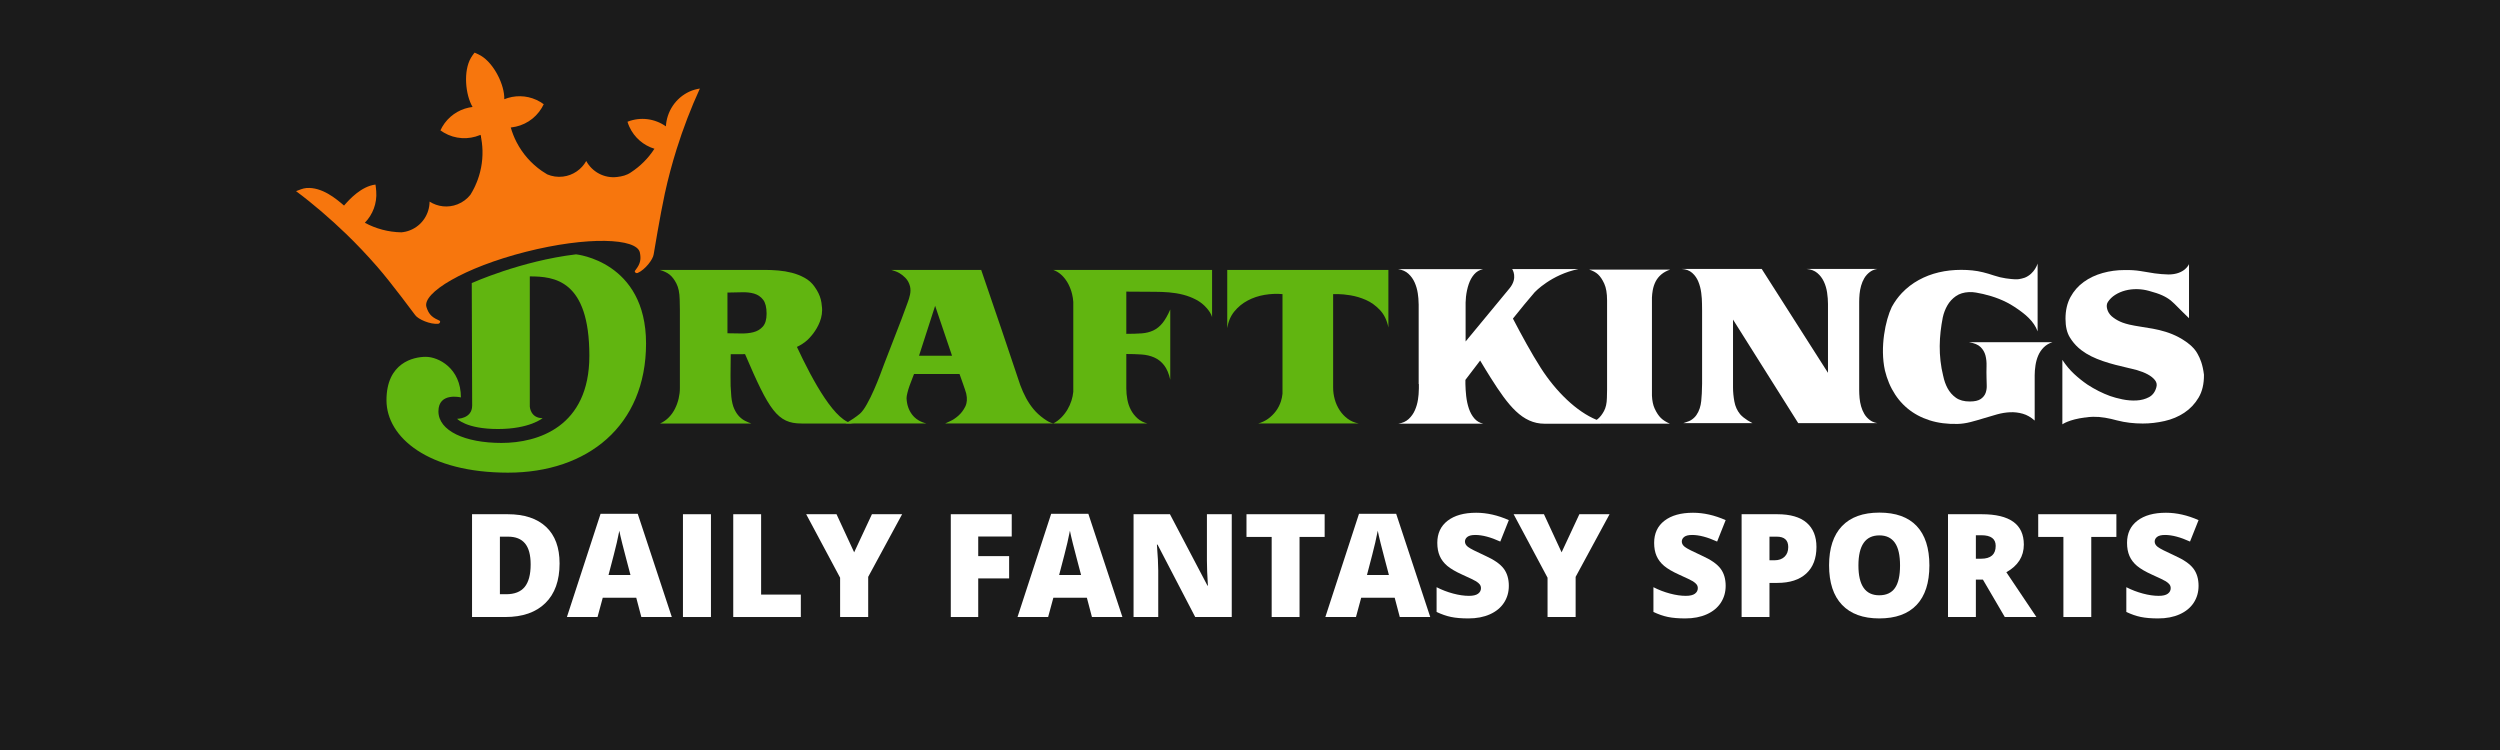
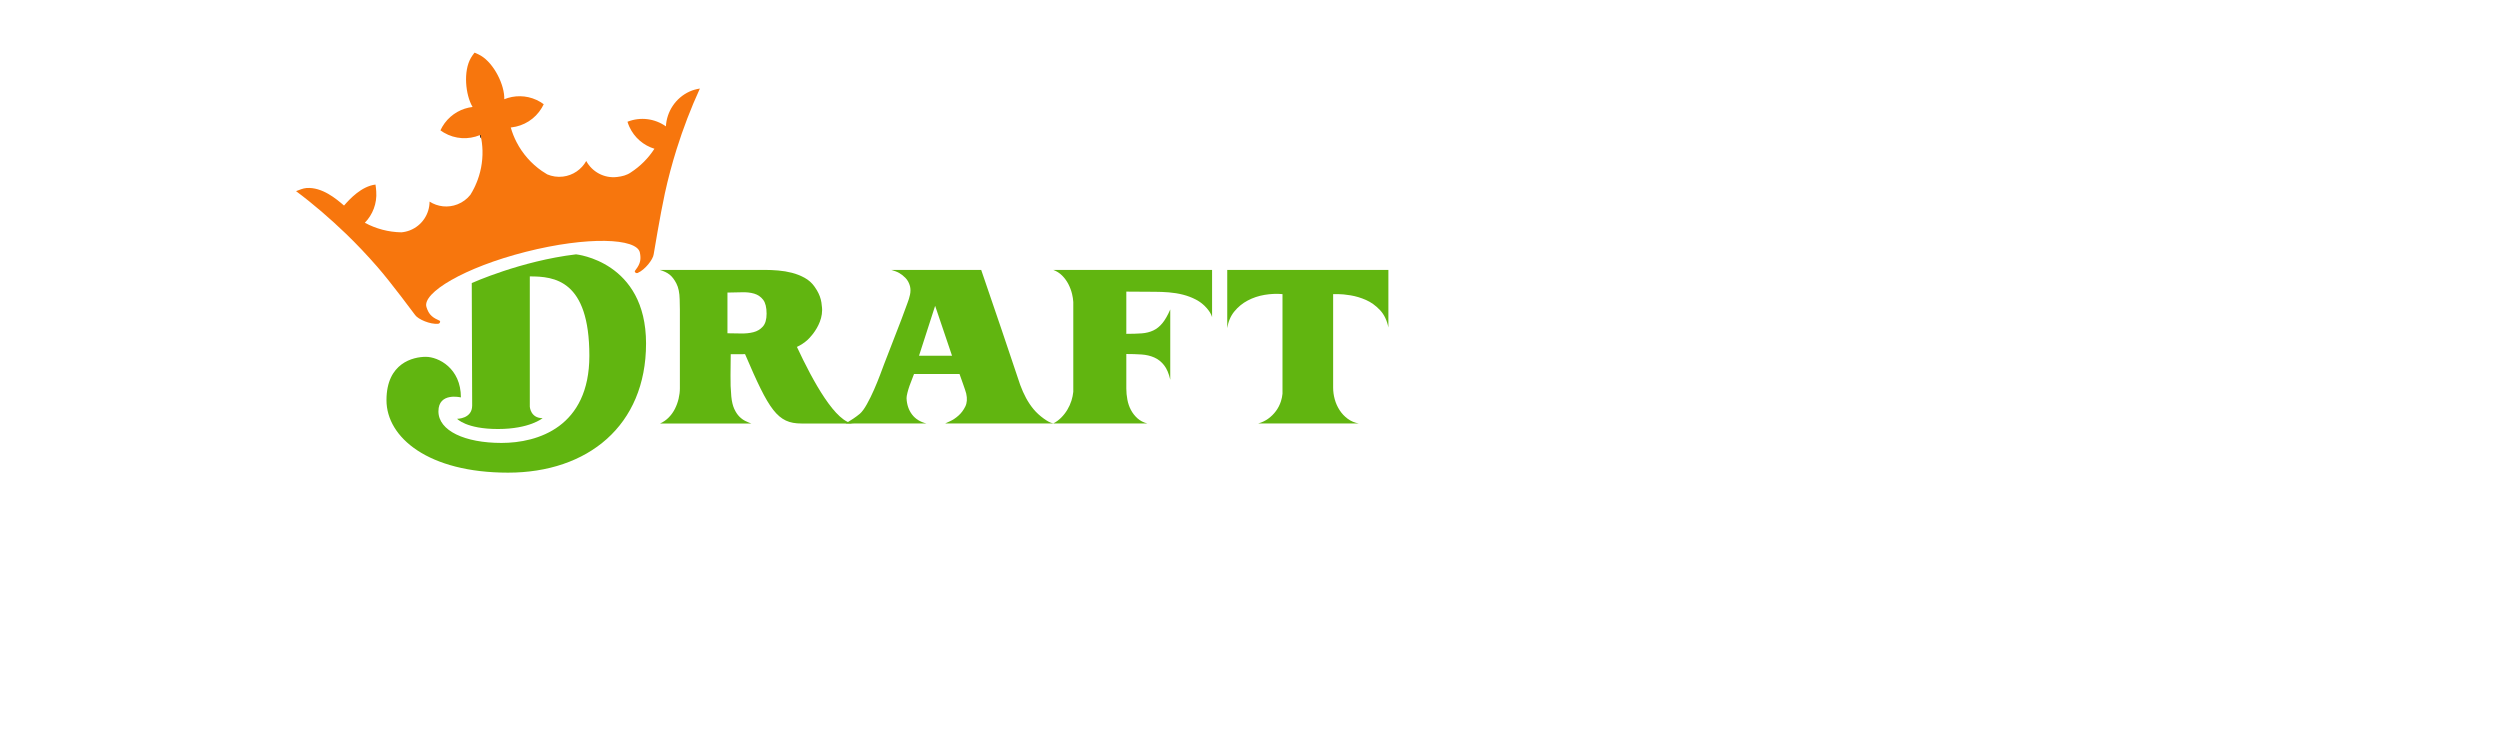
<svg xmlns="http://www.w3.org/2000/svg" height="114px" version="1.1" viewBox="0 0 380 114" width="380px">
  <title>DFS_linear_colored_onBlack_380x114</title>
  <g fill="none" fill-rule="evenodd" id="DFS_linear_colored_onBlack_380x114" stroke="none" stroke-width="1">
-     <rect fill="#1B1B1B" fill-rule="nonzero" height="114" id="bounds" width="380" x="0" y="0" />
    <g fill-rule="nonzero" id="DFS_linear_colored_onBlack" transform="translate(44.998, 8)">
      <g fill="#FFFFFF" id="Group" transform="translate(26.752, 69.916)">
        <path d="M13.306,7.726 C13.306,10.334 12.586,12.343 11.145,13.754 C9.705,15.165 7.68,15.87 5.071,15.87 L0,15.87 L0,0.246 L5.425,0.246 C7.941,0.246 9.884,0.887 11.253,2.169 C12.621,3.451 13.306,5.304 13.306,7.726 Z M8.91,7.876 C8.91,6.444 8.626,5.383 8.058,4.691 C7.489,4 6.626,3.655 5.468,3.655 L4.235,3.655 L4.235,12.407 L5.179,12.407 C6.465,12.407 7.409,12.035 8.009,11.291 C8.609,10.546 8.91,9.408 8.91,7.876 Z" id="Shape" />
        <path d="M25.733,15.87 L24.961,12.941 L19.868,12.941 L19.074,15.87 L14.421,15.87 L19.536,0.181 L25.186,0.181 L30.365,15.87 L25.733,15.87 Z M24.081,9.479 L23.406,6.915 C23.249,6.344 23.058,5.607 22.833,4.702 C22.607,3.797 22.459,3.148 22.388,2.757 C22.323,3.12 22.196,3.719 22.007,4.552 C21.817,5.386 21.398,7.028 20.747,9.479 L24.081,9.479 L24.081,9.479 Z" id="Shape" />
        <polygon id="Path" points="32.059 15.87 32.059 0.246 36.315 0.246 36.315 15.87" />
        <polygon id="Path" points="39.704 15.87 39.704 0.246 43.939 0.246 43.939 12.461 49.975 12.461 49.975 15.87 39.704 15.87" />
        <polygon id="Path" points="58.081 6.038 60.783 0.246 65.372 0.246 60.215 9.767 60.215 15.87 55.947 15.87 55.947 9.896 50.79 0.246 55.401 0.246" />
        <polygon id="Path" points="76.94 15.87 72.77 15.87 72.77 0.246 82.033 0.246 82.033 3.634 76.94 3.634 76.94 6.615 81.637 6.615 81.637 10.003 76.94 10.003" />
        <path d="M94.225,15.87 L93.453,12.941 L88.36,12.941 L87.566,15.87 L82.913,15.87 L88.028,0.181 L93.678,0.181 L98.857,15.87 L94.225,15.87 Z M92.573,9.479 L91.898,6.915 C91.741,6.344 91.55,5.607 91.325,4.702 C91.099,3.797 90.951,3.148 90.88,2.757 C90.815,3.12 90.688,3.719 90.499,4.552 C90.309,5.386 89.89,7.028 89.239,9.479 L92.573,9.479 L92.573,9.479 Z" id="Shape" />
        <path d="M115.476,15.87 L109.922,15.87 L104.196,4.863 L104.1,4.863 C104.236,6.594 104.303,7.916 104.303,8.827 L104.303,15.87 L100.551,15.87 L100.551,0.246 L106.083,0.246 L111.787,11.104 L111.852,11.104 C111.751,9.529 111.702,8.265 111.702,7.309 L111.702,0.246 L115.476,0.246 L115.476,15.87 L115.476,15.87 Z" id="Path" />
        <polygon id="Path" points="125.78 15.87 121.544 15.87 121.544 3.697 117.716 3.697 117.716 0.246 129.597 0.246 129.597 3.697 125.78 3.697" />
        <path d="M141.016,15.87 L140.243,12.941 L135.151,12.941 L134.357,15.87 L129.704,15.87 L134.818,0.181 L140.468,0.181 L145.647,15.87 L141.016,15.87 Z M139.364,9.479 L138.688,6.915 C138.531,6.344 138.34,5.607 138.115,4.702 C137.89,3.797 137.742,3.148 137.67,2.757 C137.606,3.12 137.479,3.719 137.289,4.552 C137.101,5.386 136.68,7.028 136.03,9.479 L139.364,9.479 L139.364,9.479 Z" id="Shape" />
        <path d="M157.592,11.125 C157.592,12.093 157.345,12.954 156.852,13.705 C156.359,14.457 155.648,15.041 154.718,15.458 C153.789,15.875 152.698,16.084 151.448,16.084 C150.404,16.084 149.528,16.01 148.821,15.864 C148.113,15.719 147.377,15.464 146.612,15.1 L146.612,11.338 C147.419,11.752 148.26,12.074 149.132,12.305 C150.004,12.538 150.804,12.653 151.534,12.653 C152.163,12.653 152.623,12.545 152.917,12.327 C153.21,12.11 153.357,11.83 153.357,11.488 C153.357,11.275 153.298,11.088 153.179,10.927 C153.061,10.767 152.872,10.605 152.611,10.44 C152.35,10.277 151.655,9.943 150.526,9.436 C149.503,8.973 148.737,8.524 148.226,8.09 C147.715,7.655 147.336,7.156 147.09,6.594 C146.843,6.03 146.72,5.365 146.72,4.595 C146.72,3.156 147.245,2.034 148.295,1.229 C149.346,0.424 150.79,0.022 152.628,0.022 C154.25,0.022 155.905,0.395 157.592,1.143 L156.294,4.402 C154.829,3.733 153.564,3.398 152.498,3.398 C151.948,3.398 151.548,3.494 151.298,3.687 C151.048,3.88 150.923,4.118 150.923,4.402 C150.923,4.709 151.082,4.984 151.399,5.225 C151.718,5.468 152.581,5.91 153.989,6.551 C155.339,7.156 156.278,7.807 156.803,8.501 C157.329,9.196 157.592,10.071 157.592,11.125 Z" id="Path" />
        <polygon id="Path" points="165.612 6.038 168.313 0.246 172.903 0.246 167.746 9.767 167.746 15.87 163.478 15.87 163.478 9.896 158.321 0.246 162.931 0.246" />
        <path d="M190.551,11.125 C190.551,12.093 190.305,12.954 189.812,13.705 C189.318,14.457 188.608,15.041 187.678,15.458 C186.749,15.875 185.658,16.084 184.408,16.084 C183.364,16.084 182.488,16.01 181.781,15.864 C181.073,15.719 180.337,15.464 179.572,15.1 L179.572,11.338 C180.379,11.752 181.22,12.074 182.092,12.305 C182.964,12.538 183.764,12.653 184.493,12.653 C185.122,12.653 185.583,12.545 185.877,12.327 C186.17,12.11 186.317,11.83 186.317,11.488 C186.317,11.275 186.258,11.088 186.139,10.927 C186.021,10.767 185.832,10.605 185.571,10.44 C185.31,10.277 184.615,9.943 183.486,9.436 C182.463,8.973 181.696,8.524 181.186,8.09 C180.675,7.655 180.296,7.156 180.049,6.594 C179.803,6.03 179.68,5.365 179.68,4.595 C179.68,3.156 180.205,2.034 181.255,1.229 C182.306,0.424 183.75,0.022 185.588,0.022 C187.21,0.022 188.865,0.395 190.551,1.143 L189.254,4.402 C187.789,3.733 186.524,3.398 185.458,3.398 C184.907,3.398 184.508,3.494 184.258,3.687 C184.008,3.88 183.883,4.118 183.883,4.402 C183.883,4.709 184.042,4.984 184.359,5.225 C184.678,5.468 185.541,5.91 186.949,6.551 C188.299,7.156 189.238,7.807 189.763,8.501 C190.289,9.196 190.551,10.071 190.551,11.125 Z" id="Path" />
        <path d="M204.351,5.215 C204.351,6.961 203.835,8.309 202.802,9.26 C201.768,10.211 200.302,10.686 198.4,10.686 L197.21,10.686 L197.21,15.87 L192.974,15.87 L192.974,0.246 L198.4,0.246 C200.38,0.246 201.867,0.677 202.86,1.538 C203.854,2.401 204.351,3.627 204.351,5.215 Z M197.21,7.246 L197.981,7.246 C198.618,7.246 199.123,7.068 199.499,6.712 C199.874,6.354 200.062,5.864 200.062,5.237 C200.062,4.182 199.476,3.655 198.303,3.655 L197.21,3.655 L197.21,7.246 L197.21,7.246 Z" id="Shape" />
        <path d="M221.517,8.036 C221.517,10.665 220.87,12.664 219.576,14.032 C218.282,15.399 216.389,16.084 213.893,16.084 C211.435,16.084 209.549,15.396 208.238,14.021 C206.926,12.645 206.27,10.643 206.27,8.015 C206.27,5.415 206.923,3.428 208.227,2.057 C209.531,0.686 211.427,0 213.915,0 C216.409,0 218.301,0.68 219.587,2.041 C220.874,3.402 221.517,5.4 221.517,8.036 Z M210.731,8.036 C210.731,11.057 211.785,12.567 213.893,12.567 C214.966,12.567 215.761,12.201 216.279,11.466 C216.797,10.733 217.056,9.589 217.056,8.036 C217.056,6.476 216.794,5.324 216.268,4.579 C215.744,3.834 214.959,3.462 213.915,3.462 C211.792,3.462 210.731,4.987 210.731,8.036 Z" id="Shape" />
        <path d="M228.582,10.184 L228.582,15.87 L224.346,15.87 L224.346,0.246 L229.483,0.246 C233.743,0.246 235.873,1.784 235.873,4.863 C235.873,6.672 234.986,8.072 233.214,9.062 L237.782,15.87 L232.978,15.87 L229.653,10.184 L228.582,10.184 L228.582,10.184 Z M228.582,7.01 L229.375,7.01 C230.855,7.01 231.595,6.358 231.595,5.054 C231.595,3.979 230.869,3.441 229.418,3.441 L228.582,3.441 L228.582,7.01 Z" id="Shape" />
        <polygon id="Path" points="246.123 15.87 241.888 15.87 241.888 3.697 238.06 3.697 238.06 0.246 249.94 0.246 249.94 3.697 246.123 3.697" />
        <path d="M262.431,11.125 C262.431,12.093 262.184,12.954 261.692,13.705 C261.198,14.457 260.487,15.041 259.558,15.458 C258.629,15.875 257.538,16.084 256.288,16.084 C255.244,16.084 254.368,16.01 253.66,15.864 C252.953,15.719 252.217,15.464 251.452,15.1 L251.452,11.338 C252.259,11.752 253.1,12.074 253.972,12.305 C254.843,12.538 255.644,12.653 256.373,12.653 C257.002,12.653 257.463,12.545 257.756,12.327 C258.05,12.11 258.197,11.83 258.197,11.488 C258.197,11.275 258.137,11.088 258.019,10.927 C257.901,10.767 257.712,10.605 257.45,10.44 C257.19,10.277 256.495,9.943 255.365,9.436 C254.343,8.973 253.576,8.524 253.066,8.09 C252.555,7.655 252.176,7.156 251.929,6.594 C251.682,6.03 251.56,5.365 251.56,4.595 C251.56,3.156 252.085,2.034 253.135,1.229 C254.186,0.424 255.629,0.022 257.467,0.022 C259.089,0.022 260.744,0.395 262.431,1.143 L261.133,4.402 C259.668,3.733 258.404,3.398 257.338,3.398 C256.787,3.398 256.388,3.494 256.138,3.687 C255.888,3.88 255.762,4.118 255.762,4.402 C255.762,4.709 255.922,4.984 256.239,5.225 C256.558,5.468 257.421,5.91 258.829,6.551 C260.179,7.156 261.118,7.807 261.643,8.501 C262.169,9.196 262.431,10.071 262.431,11.125 Z" id="Path" />
      </g>
      <g id="Group">
        <path d="M27.943,12.537 C27.943,12.537 28.031,12.752 28.165,13.122 C28.128,12.913 28.088,12.705 28.04,12.497 C28.008,12.509 27.977,12.523 27.943,12.537" fill="#010101" id="Path" />
        <path d="M27.943,12.537 C27.943,12.537 28.031,12.752 28.165,13.122 C28.128,12.913 28.088,12.705 28.04,12.497 C28.008,12.509 27.977,12.523 27.943,12.537" fill="#010101" id="Path" />
        <path d="M27.943,12.537 C27.943,12.537 28.031,12.752 28.165,13.122 C28.128,12.913 28.088,12.705 28.04,12.497 C28.008,12.509 27.977,12.523 27.943,12.537" fill="#010101" id="Path" />
        <path d="M139.238,33.027 L115.092,33.027 C115.618,33.22 116.068,33.508 116.448,33.888 C116.827,34.267 117.142,34.7 117.396,35.186 C117.647,35.672 117.837,36.183 117.964,36.718 C118.059,37.116 118.117,37.51 118.142,37.905 L118.142,39.654 L118.142,41.552 L118.142,47.785 L118.142,51.373 L118.142,51.555 C118.096,52.002 118.006,52.452 117.862,52.899 C117.707,53.386 117.498,53.848 117.235,54.285 C116.973,54.723 116.662,55.121 116.303,55.48 C115.942,55.841 115.539,56.139 115.092,56.371 L129.411,56.371 C128.807,56.215 128.302,55.954 127.894,55.585 C127.485,55.215 127.155,54.79 126.903,54.315 C126.65,53.838 126.47,53.318 126.364,52.752 C126.257,52.189 126.202,51.625 126.202,51.06 L126.202,45.809 C127.019,45.809 127.788,45.832 128.506,45.881 C129.226,45.93 129.872,46.082 130.445,46.334 C131.019,46.587 131.514,46.974 131.932,47.501 C132.35,48.026 132.667,48.765 132.881,49.718 L132.881,39.039 C132.492,39.934 132.093,40.628 131.685,41.124 C131.278,41.621 130.815,41.991 130.3,42.233 C129.784,42.476 129.196,42.623 128.536,42.672 C127.874,42.719 127.096,42.744 126.202,42.744 L126.202,36.326 L130.577,36.353 C131.257,36.353 131.963,36.383 132.691,36.44 C133.42,36.5 134.131,36.616 134.821,36.792 C135.511,36.967 136.171,37.22 136.804,37.549 C137.434,37.88 137.985,38.319 138.451,38.863 C138.606,39.039 138.761,39.247 138.918,39.49 C139.073,39.735 139.18,39.972 139.238,40.205 L139.238,33.027 L139.238,33.027 Z" fill="#61B510" id="Path" />
        <path d="M141.542,33.027 L141.542,41.869 C141.697,40.878 142.056,40.034 142.621,39.344 C143.184,38.653 143.86,38.098 144.648,37.682 C145.435,37.262 146.291,36.977 147.215,36.82 C148.137,36.665 149.047,36.626 149.941,36.704 L149.941,39.847 L149.941,40.672 L149.941,46.811 L149.941,50.06 L149.941,51.852 C149.902,52.235 149.828,52.613 149.707,52.987 C149.532,53.531 149.279,54.028 148.948,54.475 C148.619,54.922 148.225,55.311 147.769,55.642 C147.311,55.973 146.801,56.215 146.236,56.371 L161.548,56.371 C160.905,56.253 160.342,56.017 159.856,55.656 C159.369,55.297 158.961,54.864 158.631,54.358 C158.301,53.853 158.052,53.304 157.887,52.709 C157.722,52.115 157.639,51.518 157.639,50.914 L157.639,50.741 L157.639,46.684 L157.639,40.351 L157.639,36.704 L158.397,36.704 C158.883,36.704 159.515,36.767 160.293,36.892 C161.071,37.021 161.848,37.253 162.626,37.593 C163.403,37.935 164.113,38.446 164.754,39.125 C165.397,39.807 165.825,40.693 166.037,41.781 L166.037,33.027 L141.542,33.027 L141.542,33.027 Z" fill="#61B510" id="Path" />
        <path d="M100.686,55.175 C100.267,55.545 99.856,55.822 99.447,56.007 C99.039,56.191 98.776,56.313 98.659,56.371 L115.137,56.371 C114.865,56.313 114.606,56.216 114.363,56.08 C114.12,55.943 113.893,55.797 113.678,55.642 C113.057,55.195 112.531,54.714 112.103,54.198 C111.675,53.682 111.297,53.117 110.966,52.506 C110.635,51.893 110.34,51.231 110.077,50.521 L108.88,46.964 L107.263,42.161 L104.143,33.026 L90.464,33.026 C90.971,33.164 91.385,33.324 91.705,33.509 C92.025,33.694 92.342,33.946 92.652,34.267 C92.964,34.589 93.187,35.001 93.323,35.508 C93.419,35.916 93.419,36.344 93.323,36.791 C93.226,37.239 93.099,37.658 92.944,38.045 C92.555,39.058 92.259,39.861 92.054,40.453 C91.992,40.633 91.927,40.8 91.857,40.965 L89.385,47.355 C89.25,47.724 89.046,48.27 88.773,48.989 C88.501,49.709 88.196,50.457 87.855,51.236 C87.514,52.014 87.155,52.743 86.775,53.425 C86.397,54.105 86.041,54.591 85.711,54.883 C85.38,55.156 85.042,55.408 84.69,55.642 C84.342,55.875 84.063,56.05 83.859,56.167 C83.657,56.283 83.544,56.352 83.525,56.371 L95.831,56.371 C94.878,56.139 94.144,55.681 93.628,54.999 C93.115,54.319 92.837,53.492 92.798,52.52 C92.798,52.326 92.842,52.053 92.93,51.702 C93.016,51.352 93.124,50.998 93.251,50.637 C93.376,50.278 93.507,49.933 93.644,49.602 C93.778,49.271 93.877,49.017 93.935,48.843 L100.496,48.843 L100.847,48.843 C100.904,48.999 100.982,49.218 101.081,49.5 C101.177,49.782 101.279,50.068 101.386,50.361 C101.493,50.653 101.591,50.935 101.679,51.208 C101.765,51.479 101.829,51.683 101.867,51.819 C102.043,52.597 101.994,53.26 101.721,53.803 C101.448,54.348 101.105,54.805 100.686,55.175 M94.694,46.071 L97.143,38.484 L99.71,46.071 L94.694,46.071 Z" fill="#61B510" id="Shape" />
        <path d="M76.134,44.73 C76.739,44.448 77.279,44.094 77.759,43.654 L77.911,43.502 C77.911,43.502 78.187,43.241 78.537,42.791 C78.562,42.757 78.59,42.725 78.615,42.69 C79.294,41.785 80.186,40.223 79.915,38.483 L79.914,38.483 C79.875,37.854 79.718,37.192 79.412,36.573 C79.287,36.317 79.097,35.965 78.785,35.537 C78.396,34.991 77.9,34.554 77.298,34.223 C76.695,33.892 76.054,33.64 75.373,33.464 C74.694,33.29 73.999,33.174 73.289,33.115 C72.578,33.056 71.922,33.027 71.32,33.027 L55.281,33.027 C55.902,33.202 56.404,33.441 56.782,33.742 C57.162,34.044 57.508,34.496 57.817,35.099 C58.129,35.703 58.294,36.509 58.314,37.52 C58.333,38.027 58.344,38.543 58.344,39.068 L58.344,39.288 L58.344,40.614 L58.344,47.472 L58.344,48.259 L58.344,50.522 L58.344,51.031 C58.344,51.538 58.278,52.057 58.153,52.593 C58.027,53.128 57.842,53.639 57.599,54.125 C57.356,54.611 57.045,55.049 56.666,55.437 C56.288,55.828 55.845,56.138 55.339,56.372 L69.192,56.372 C68.919,56.273 68.622,56.148 68.301,55.991 C67.981,55.837 67.675,55.613 67.383,55.321 C67.092,55.028 66.834,54.641 66.61,54.153 C66.387,53.667 66.235,53.035 66.159,52.256 C66.061,51.207 66.022,50.138 66.041,49.046 C66.061,47.958 66.072,46.887 66.072,45.838 L67.005,45.838 C67.434,45.838 67.849,45.836 68.252,45.832 C71.906,54.369 73.176,56.372 76.813,56.372 L84.813,56.372 C82.075,56.372 78.574,49.955 76.134,44.73 M65.575,42.657 L65.575,36.47 C66.295,36.47 67.008,36.456 67.719,36.426 C68.428,36.398 69.065,36.465 69.629,36.63 C70.193,36.796 70.649,37.108 71,37.564 C71.35,38.022 71.524,38.728 71.524,39.681 C71.524,40.556 71.334,41.208 70.956,41.635 C70.577,42.063 70.095,42.351 69.513,42.496 C68.93,42.643 68.287,42.705 67.589,42.687 C66.888,42.666 66.218,42.657 65.575,42.657" fill="#61B510" id="Shape" />
        <path d="M59.826,5.908 C57.663,6.893 56.343,8.982 56.22,11.202 C56.217,11.204 56.218,11.202 56.215,11.204 C54.56,10.035 52.375,9.714 50.379,10.505 C50.456,10.76 50.549,11.012 50.662,11.262 C51.426,12.939 52.844,14.11 54.476,14.61 C53.557,16.035 52.339,17.269 50.884,18.211 C50.273,18.637 49.59,18.807 48.798,18.902 C46.829,19.136 45,18.114 44.11,16.47 C43.4,17.736 42.116,18.659 40.565,18.844 C39.724,18.944 38.909,18.814 38.18,18.505 C37.897,18.34 37.617,18.165 37.35,17.977 C35.762,16.869 34.433,15.379 33.517,13.601 C33.155,12.902 32.86,12.158 32.637,11.375 C32.672,11.373 32.705,11.369 32.741,11.366 C34.594,11.156 36.331,10.114 37.359,8.386 C37.466,8.209 37.563,8.025 37.649,7.841 C37.484,7.719 37.313,7.602 37.134,7.497 C35.592,6.578 33.812,6.41 32.216,6.884 C32.027,6.941 31.839,7.007 31.654,7.082 C31.718,4.914 30.092,1.652 28.098,0.465 C27.874,0.331 27.545,0.175 27.313,0.073 L27.137,0 L27.016,0.155 C26.86,0.358 26.716,0.567 26.584,0.793 C25.408,2.795 25.732,6.389 26.832,8.259 C26.635,8.282 26.438,8.316 26.245,8.358 C24.62,8.712 23.14,9.718 22.232,11.266 C22.126,11.445 22.031,11.628 21.946,11.815 C22.11,11.935 22.283,12.048 22.464,12.153 C24.194,13.173 26.218,13.247 27.943,12.537 C27.976,12.523 28.008,12.511 28.039,12.496 C28.221,13.289 28.319,14.084 28.341,14.869 C28.388,16.644 28.041,18.373 27.366,19.951 C27.362,19.941 27.36,19.928 27.357,19.918 C27.341,19.977 27.32,20.037 27.302,20.099 C27.234,20.25 27.163,20.402 27.089,20.552 C26.911,20.914 26.714,21.267 26.5,21.609 C26.003,22.235 25.34,22.744 24.541,23.058 C23.087,23.63 21.521,23.426 20.297,22.645 C20.29,24.516 19.162,26.282 17.316,27.008 C16.889,27.177 16.45,27.275 16.012,27.314 C14.044,27.281 12.144,26.77 10.459,25.86 C11.649,24.634 12.33,22.924 12.189,21.087 C12.168,20.814 12.128,20.312 12.075,20.053 C9.944,20.321 8.184,22.223 7.296,23.244 L7.291,23.244 C6.114,22.223 3.951,20.4 1.582,20.58 C1.024,20.622 0.503,20.876 0,21.054 C2.638,23.015 5.159,25.205 7.541,27.488 C9.211,29.09 10.815,30.798 12.346,32.546 C14.474,34.982 18.108,39.9 18.112,39.899 C18.558,40.526 20.379,41.334 21.609,41.213 C21.823,41.191 21.889,40.997 21.905,40.886 C21.92,40.758 21.698,40.681 21.584,40.629 C20.511,40.159 20.115,39.589 19.824,38.675 C19.14,36.53 25.553,32.657 34.926,30.276 C44.301,27.897 51.831,28.186 52.266,30.399 C52.45,31.342 52.378,32.032 51.663,32.962 C51.588,33.062 51.429,33.239 51.509,33.344 C51.575,33.434 51.727,33.575 51.926,33.491 C53.061,33.004 54.27,31.423 54.36,30.66 C54.36,30.66 55.367,24.563 56.058,21.404 C56.556,19.132 57.154,16.889 57.846,14.68 C58.835,11.53 60.016,8.448 61.384,5.458 C60.858,5.544 60.335,5.678 59.826,5.908" fill="#F7760D" id="Path" />
        <path d="M26.709,35.027 C26.709,35.027 34.159,31.658 42.559,30.66 C42.559,30.66 53.202,31.708 53.202,44.208 C53.202,56.708 44.316,63.844 32.22,63.844 C20.125,63.844 13.747,58.509 13.747,52.826 C13.747,47.143 17.83,46.238 19.729,46.238 C21.627,46.238 25.06,47.953 25.06,52.407 C25.06,52.407 21.643,51.567 21.643,54.525 C21.643,57.484 25.683,59.326 31.224,59.326 C36.762,59.326 44.585,56.898 44.585,46.076 C44.585,34.53 39.246,34.014 35.533,34.014 L35.533,53.819 C35.533,53.819 35.632,55.561 37.475,55.561 C37.475,55.561 35.523,57.21 30.692,57.21 C25.861,57.21 24.485,55.658 24.485,55.658 C24.485,55.658 26.771,55.667 26.771,53.648 C26.771,51.632 26.709,35.027 26.709,35.027" fill="#61B510" id="Path" />
        <path d="M289.582,47.01 C289.42,46.54 289.234,46.132 289.031,45.782 C288.749,45.244 288.267,44.671 287.49,44.095 C287.488,44.093 287.487,44.093 287.487,44.091 C287.409,44.036 287.333,43.979 287.257,43.927 C287.252,43.924 287.247,43.921 287.241,43.917 C286.886,43.668 286.528,43.45 286.168,43.259 C283.53,41.853 280.819,41.846 278.644,41.335 C278.291,41.25 277.951,41.154 277.628,41.035 C277.507,40.988 277.386,40.939 277.266,40.885 C276.791,40.67 276.365,40.402 275.991,40.085 C275.636,39.768 275.403,39.394 275.291,38.964 C275.179,38.535 275.217,38.179 275.403,37.898 C275.683,37.468 276.052,37.108 276.51,36.819 C276.969,36.529 277.478,36.309 278.037,36.16 C278.597,36.012 279.191,35.94 279.816,35.949 C280.442,35.959 281.054,36.047 281.653,36.216 C282.493,36.439 283.159,36.664 283.655,36.889 C284.15,37.113 284.584,37.375 284.959,37.673 C285.145,37.823 285.331,37.991 285.519,38.179 C285.706,38.365 285.901,38.561 286.107,38.768 C286.312,38.973 286.542,39.201 286.794,39.455 C287.046,39.707 287.358,40.01 287.732,40.365 L287.732,32.15 C287.732,32.15 287.103,33.72 284.609,33.72 C283.909,33.702 283.212,33.646 282.52,33.553 C281.81,33.439 281.092,33.324 280.363,33.201 C279.635,33.081 278.822,33.028 277.926,33.048 C276.786,33.048 275.678,33.197 274.605,33.497 C273.531,33.795 272.574,34.248 271.733,34.856 C270.893,35.463 270.219,36.23 269.714,37.155 C269.212,38.081 268.958,39.179 268.958,40.45 C268.958,41.628 269.178,42.572 269.617,43.281 C269.996,43.897 270.423,44.411 270.893,44.831 L270.9,44.836 C270.914,44.851 270.933,44.865 270.948,44.88 C271.004,44.927 271.06,44.975 271.116,45.02 C271.204,45.095 271.293,45.166 271.383,45.237 C273.199,46.631 275.763,47.307 278.727,47.985 C278.785,47.999 278.837,48.009 278.893,48.021 C278.901,48.022 278.908,48.024 278.915,48.026 C279.219,48.093 279.524,48.171 279.83,48.259 C280.447,48.437 280.988,48.651 281.455,48.904 C281.924,49.156 282.287,49.445 282.549,49.772 C282.809,50.1 282.886,50.459 282.772,50.853 C282.586,51.562 282.212,52.066 281.653,52.366 C281.092,52.665 280.461,52.833 279.761,52.87 C279.061,52.907 278.345,52.853 277.616,52.703 C276.889,52.552 276.263,52.384 275.739,52.197 C274.562,51.768 273.414,51.188 272.293,50.459 C271.583,49.973 270.906,49.432 270.262,48.833 C269.617,48.235 269.024,47.525 268.481,46.702 L268.481,56.498 C268.481,56.498 269.475,55.762 271.948,55.454 C271.951,55.457 271.953,55.461 271.958,55.464 C272.352,55.398 272.748,55.359 273.147,55.353 C273.756,55.342 274.363,55.389 274.968,55.493 C275.575,55.595 276.179,55.73 276.776,55.899 C277.43,56.067 278.08,56.189 278.724,56.263 C279.368,56.337 280.028,56.376 280.699,56.376 C281.802,56.376 282.908,56.249 284.018,55.997 C285.131,55.745 286.131,55.324 287.017,54.735 C287.905,54.146 288.63,53.381 289.19,52.437 C289.75,51.493 290.02,50.328 290.003,48.946 C289.908,48.198 289.768,47.553 289.582,47.01" fill="#FFFFFF" id="Path" />
        <path d="M237.598,37.888 C237.598,37.517 237.617,37.115 237.656,36.686 C237.695,36.258 237.775,35.837 237.891,35.427 C238.008,35.017 238.168,34.637 238.374,34.285 C238.578,33.933 238.849,33.634 239.179,33.376 C239.766,32.918 240.329,32.899 240.351,32.879 L229.606,32.879 C230.268,32.938 230.811,33.141 231.23,33.494 C231.65,33.844 231.981,34.28 232.225,34.798 C232.47,35.314 232.635,35.876 232.723,36.482 C232.811,37.087 232.855,37.653 232.855,38.182 L232.855,48.67 L222.784,32.879 L210.604,32.879 C211.267,32.917 211.804,33.118 212.214,33.478 C212.624,33.841 212.935,34.285 213.15,34.812 C213.366,35.338 213.513,35.906 213.59,36.511 C213.668,37.115 213.707,37.673 213.707,38.182 C213.707,38.415 213.71,38.763 213.721,39.221 L213.721,40.065 L213.721,49.518 L213.721,50.077 L213.721,50.326 C213.715,50.818 213.703,51.311 213.677,51.804 C213.657,52.176 213.629,52.556 213.59,52.947 C213.552,53.337 213.473,53.714 213.355,54.075 C213.239,54.435 213.073,54.773 212.859,55.086 C212.643,55.397 212.36,55.661 212.009,55.876 C211.95,55.915 211.862,55.959 211.746,56.009 C211.629,56.056 211.505,56.101 211.38,56.14 C211.253,56.178 211.14,56.217 211.043,56.257 C210.945,56.297 210.887,56.315 210.867,56.315 L221.377,56.315 C221.086,56.159 220.837,56.018 220.631,55.891 C220.427,55.763 220.222,55.616 220.017,55.452 C219.812,55.286 219.64,55.125 219.504,54.967 C219.056,54.421 218.762,53.776 218.626,53.033 C218.49,52.292 218.421,51.58 218.421,50.896 L218.421,40.576 L228.332,56.315 L228.989,56.315 L234.977,56.315 L235.709,56.315 L239.149,56.315 L240.351,56.315 C240.329,56.295 239.766,56.274 239.179,55.818 C238.849,55.56 238.578,55.261 238.374,54.909 C238.168,54.557 238.008,54.177 237.891,53.767 C237.775,53.357 237.695,52.936 237.656,52.507 C237.617,52.077 237.598,51.677 237.598,51.306 L237.598,45.768 L237.598,37.888 L237.598,37.888 Z" fill="#FFFFFF" id="Path" />
        <path d="M256.052,44.756 C256.417,45.116 256.664,45.542 256.793,46.036 C256.921,46.528 256.976,47.072 256.956,47.669 C256.937,48.265 256.937,48.867 256.956,49.473 C256.956,49.777 256.965,50.132 256.984,50.54 C257.005,50.947 256.951,51.336 256.824,51.705 C256.695,52.075 256.446,52.387 256.083,52.643 C255.716,52.899 255.159,53.027 254.408,53.027 C253.539,53.027 252.837,52.837 252.303,52.458 C251.77,52.081 251.345,51.597 251.029,51.01 C250.729,50.451 250.511,49.83 250.373,49.152 L250.373,49.166 C249.596,46.036 249.752,43.087 250.304,40.251 C250.451,39.577 250.69,38.963 251.015,38.402 C251.341,37.845 251.77,37.38 252.303,37.009 C252.837,36.641 253.499,36.436 254.289,36.399 C254.624,36.381 254.981,36.404 255.356,36.471 C255.732,36.536 256.087,36.608 256.422,36.683 C258.043,37.062 259.669,37.641 261.178,38.63 C262.818,39.706 264.147,40.795 264.72,42.368 L264.72,42.311 L264.72,32.058 C264.72,32.058 264.282,33.598 262.769,34.208 C262.462,34.309 262.16,34.386 261.905,34.424 C261.838,34.433 261.768,34.44 261.696,34.445 C261.653,34.448 261.606,34.448 261.562,34.45 C261.032,34.464 260.372,34.379 259.888,34.311 C259.297,34.225 258.704,34.083 258.111,33.884 C257.518,33.685 256.956,33.518 256.422,33.386 C255.889,33.254 255.346,33.158 254.794,33.102 C254.24,33.045 253.676,33.018 253.103,33.018 C251.919,33.018 250.782,33.144 249.695,33.4 C248.61,33.656 247.592,34.045 246.644,34.567 C245.696,35.088 244.846,35.741 244.096,36.527 C243.508,37.145 242.999,37.846 242.569,38.63 C242.564,38.639 242.56,38.646 242.555,38.654 C241.588,40.66 240.733,44.789 241.511,48.312 C241.674,48.986 241.883,49.624 242.137,50.226 C242.269,50.54 242.413,50.844 242.571,51.137 C243.193,52.302 243.981,53.283 244.941,54.079 C245.898,54.875 247.016,55.477 248.29,55.884 C249.563,56.292 250.99,56.475 252.57,56.438 C253.203,56.419 253.849,56.324 254.511,56.155 C255.172,55.983 255.84,55.794 256.511,55.585 C257.184,55.376 257.859,55.179 258.541,54.988 C259.224,54.798 259.888,54.69 260.542,54.661 C261.193,54.633 261.834,54.708 262.467,54.889 C263.099,55.069 263.701,55.414 264.274,55.926 L264.274,49.048 C264.274,48.574 264.313,48.072 264.394,47.542 C264.473,47.01 264.61,46.513 264.807,46.049 C265.006,45.584 265.282,45.173 265.638,44.813 C265.993,44.452 266.438,44.187 266.972,44.016 L254.289,44.016 C255.099,44.149 255.687,44.396 256.052,44.756" fill="#FFFFFF" id="Path" />
        <path d="M206.515,54.114 C206.27,53.59 206.132,52.925 206.097,52.116 L206.097,51.256 L206.097,48.185 L206.097,40.433 L206.097,38.354 L206.097,37.228 C206.115,36.847 206.153,36.48 206.217,36.126 C206.303,35.644 206.45,35.2 206.655,34.795 C206.862,34.392 207.146,34.033 207.507,33.725 C207.868,33.415 208.324,33.166 208.876,32.975 L196.54,32.975 C197.109,33.147 197.565,33.393 197.908,33.711 C198.252,34.03 198.566,34.499 198.85,35.119 C199.133,35.738 199.277,36.583 199.277,37.648 L199.277,38.677 L199.277,40.463 L199.277,51.256 C199.277,51.6 199.267,52.015 199.25,52.5 C199.233,53.308 199.086,53.968 198.811,54.475 C198.537,54.982 198.232,55.379 197.895,55.663 C197.833,55.716 197.761,55.765 197.691,55.817 C194.667,54.584 191.517,51.545 189.184,47.898 C187.81,45.752 186.259,42.909 184.967,40.426 C186.181,38.906 187.343,37.491 188.281,36.412 C188.313,36.377 190.81,33.732 194.922,32.898 L184.853,32.898 C184.853,32.898 185.777,34.223 184.447,35.833 L177.774,43.906 L177.774,37.997 C177.795,37.703 177.797,37.417 177.83,37.118 C177.91,36.418 178.047,35.778 178.245,35.199 C178.441,34.617 178.716,34.12 179.071,33.707 C179.425,33.295 179.878,33.028 180.43,32.909 L167.512,32.909 C168.161,33.008 168.688,33.244 169.091,33.619 C169.494,33.992 169.809,34.435 170.035,34.948 C170.26,35.459 170.419,36.01 170.508,36.601 C170.545,36.859 170.575,37.109 170.597,37.357 L170.64,38.286 L170.64,50.379 C170.65,50.38 170.661,50.381 170.671,50.382 L170.671,51.022 L170.628,51.951 C170.606,52.199 170.576,52.448 170.539,52.707 C170.45,53.298 170.291,53.849 170.065,54.36 C169.839,54.873 169.525,55.316 169.121,55.689 C168.718,56.063 168.192,56.3 167.543,56.398 L180.46,56.398 C179.909,56.28 179.456,56.013 179.102,55.6 C178.747,55.188 178.472,54.69 178.275,54.109 C178.077,53.53 177.941,52.889 177.861,52.19 C177.791,51.567 177.759,50.959 177.743,50.359 L177.743,49.744 C178.257,49.065 179.045,48.027 179.985,46.802 C180.495,47.661 181.038,48.554 181.599,49.442 C184.269,53.671 186.399,56.406 189.785,56.406 C193.172,56.406 208.823,56.398 208.823,56.398 C208.256,56.157 207.8,55.869 207.456,55.534 C207.111,55.197 206.798,54.725 206.515,54.114 Z" fill="#FFFFFF" id="Path" />
      </g>
    </g>
  </g>
</svg>